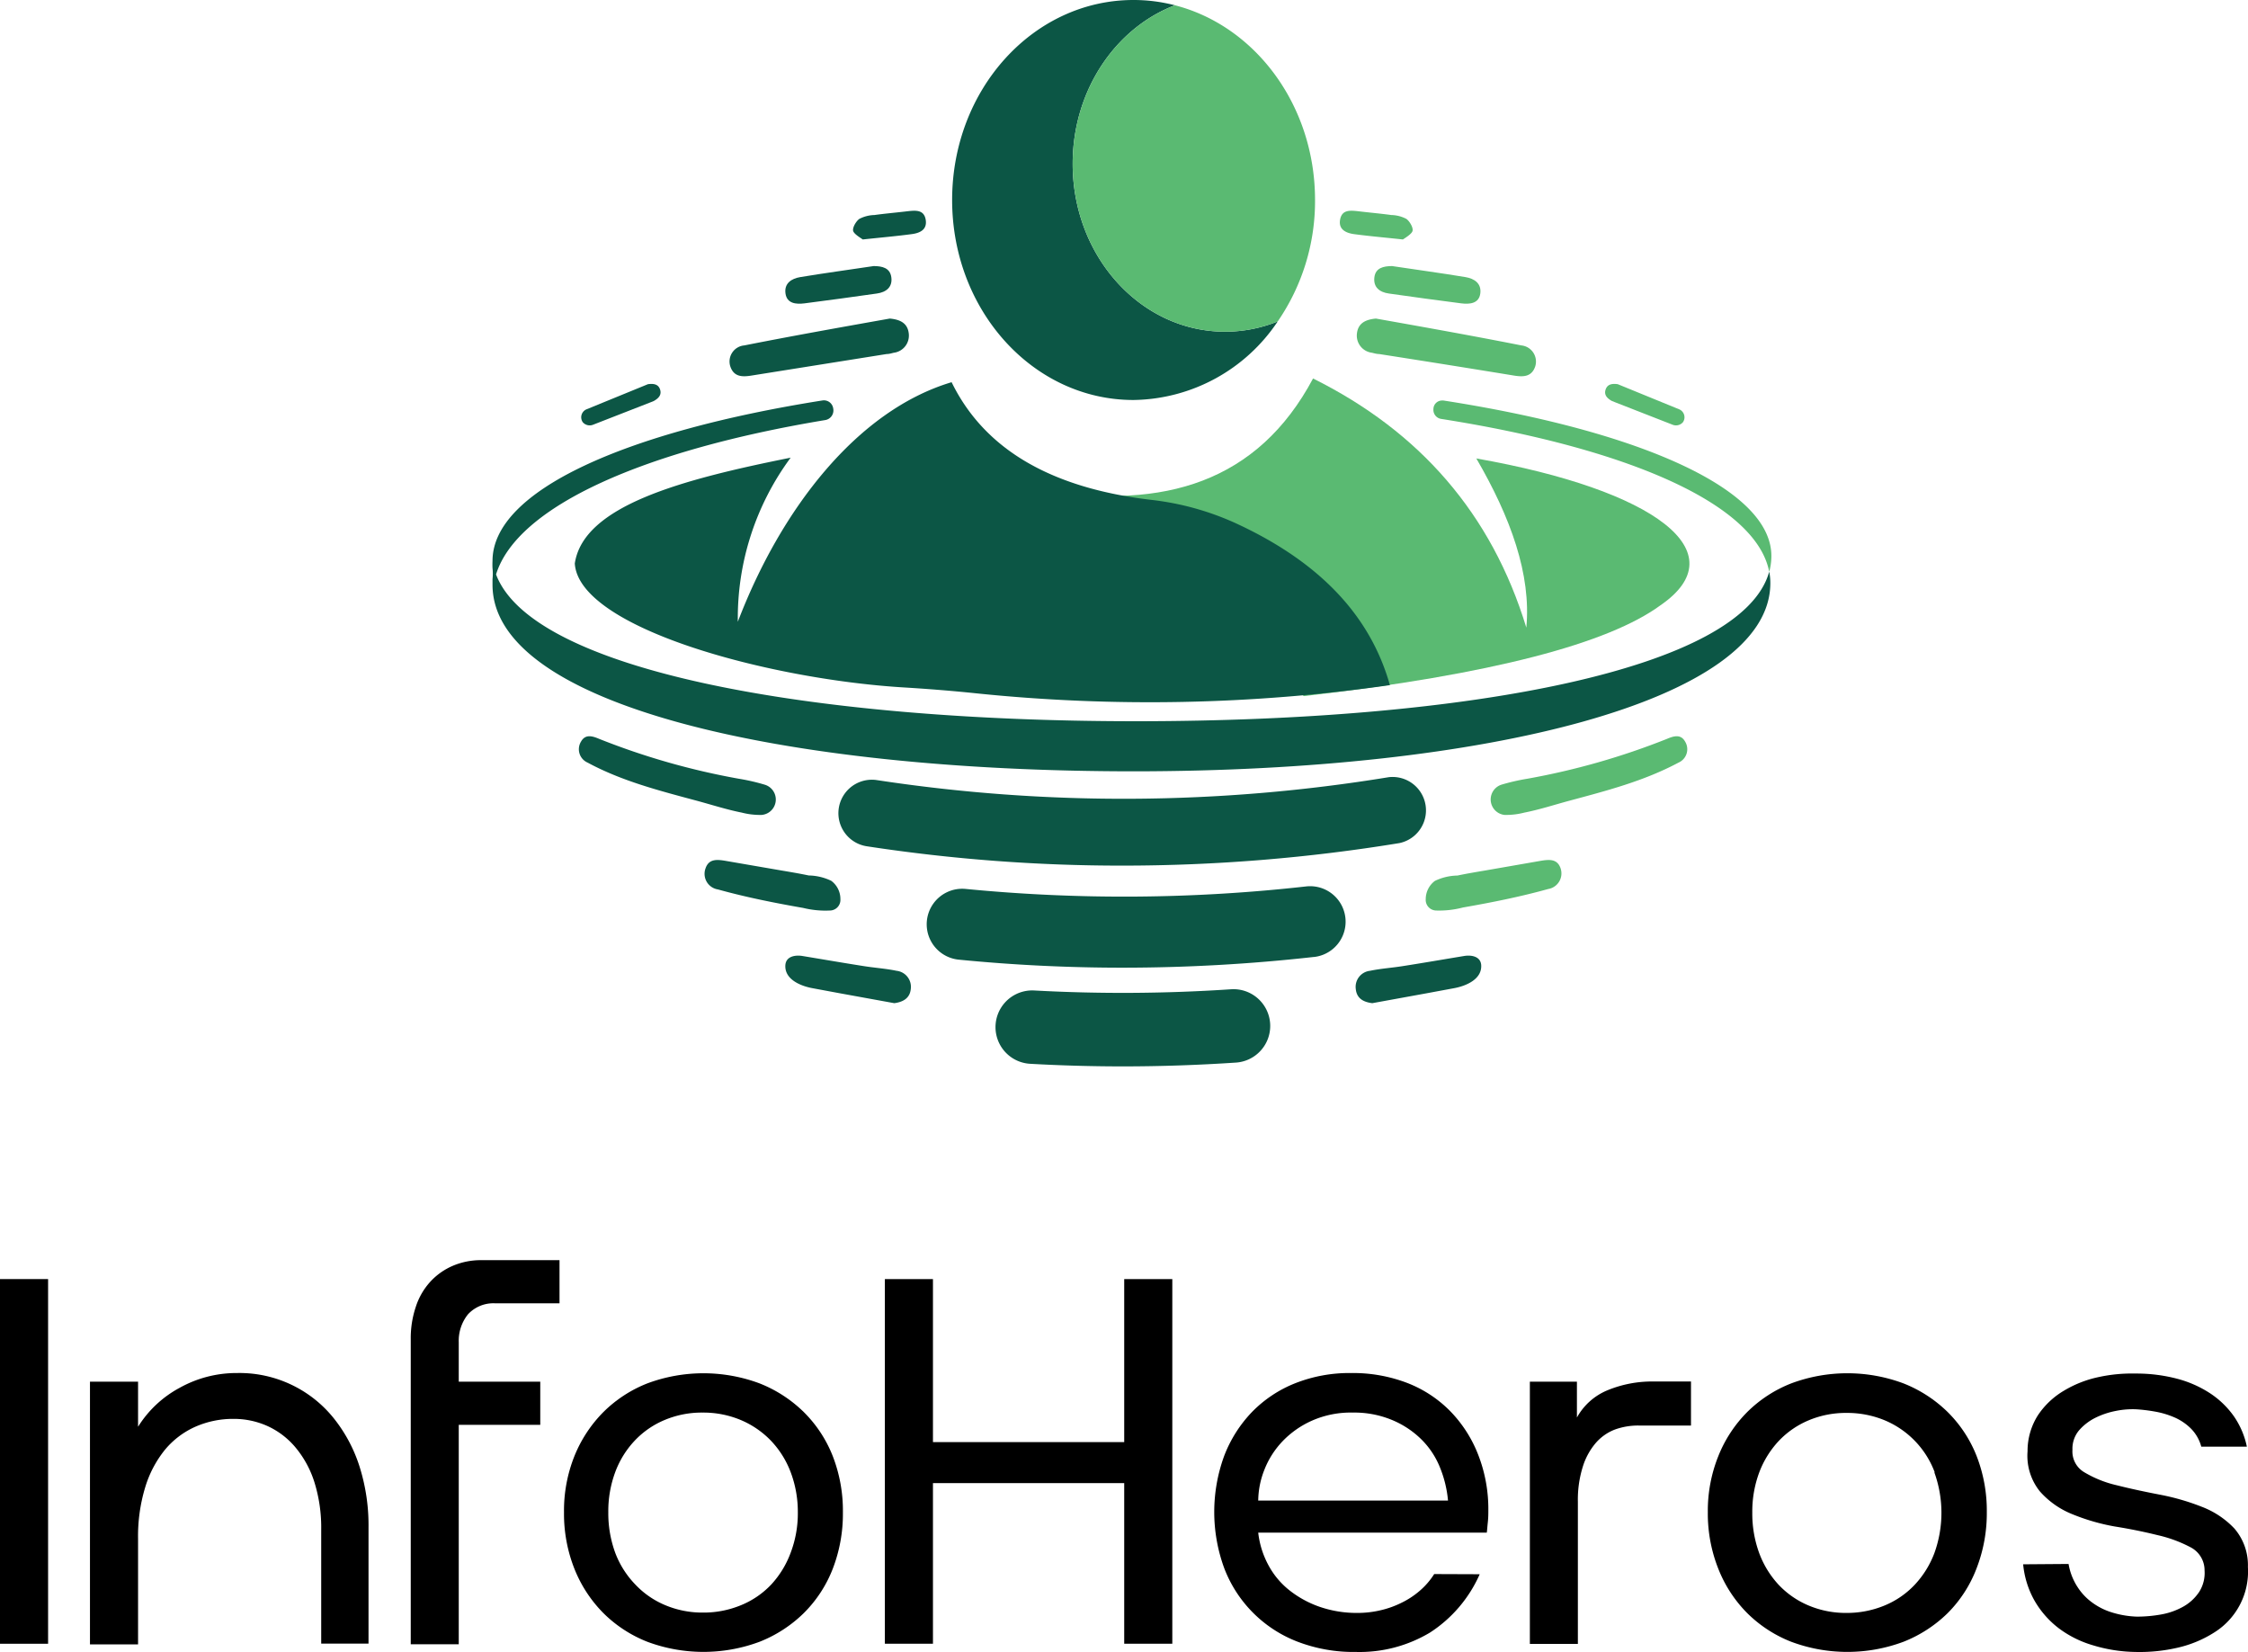
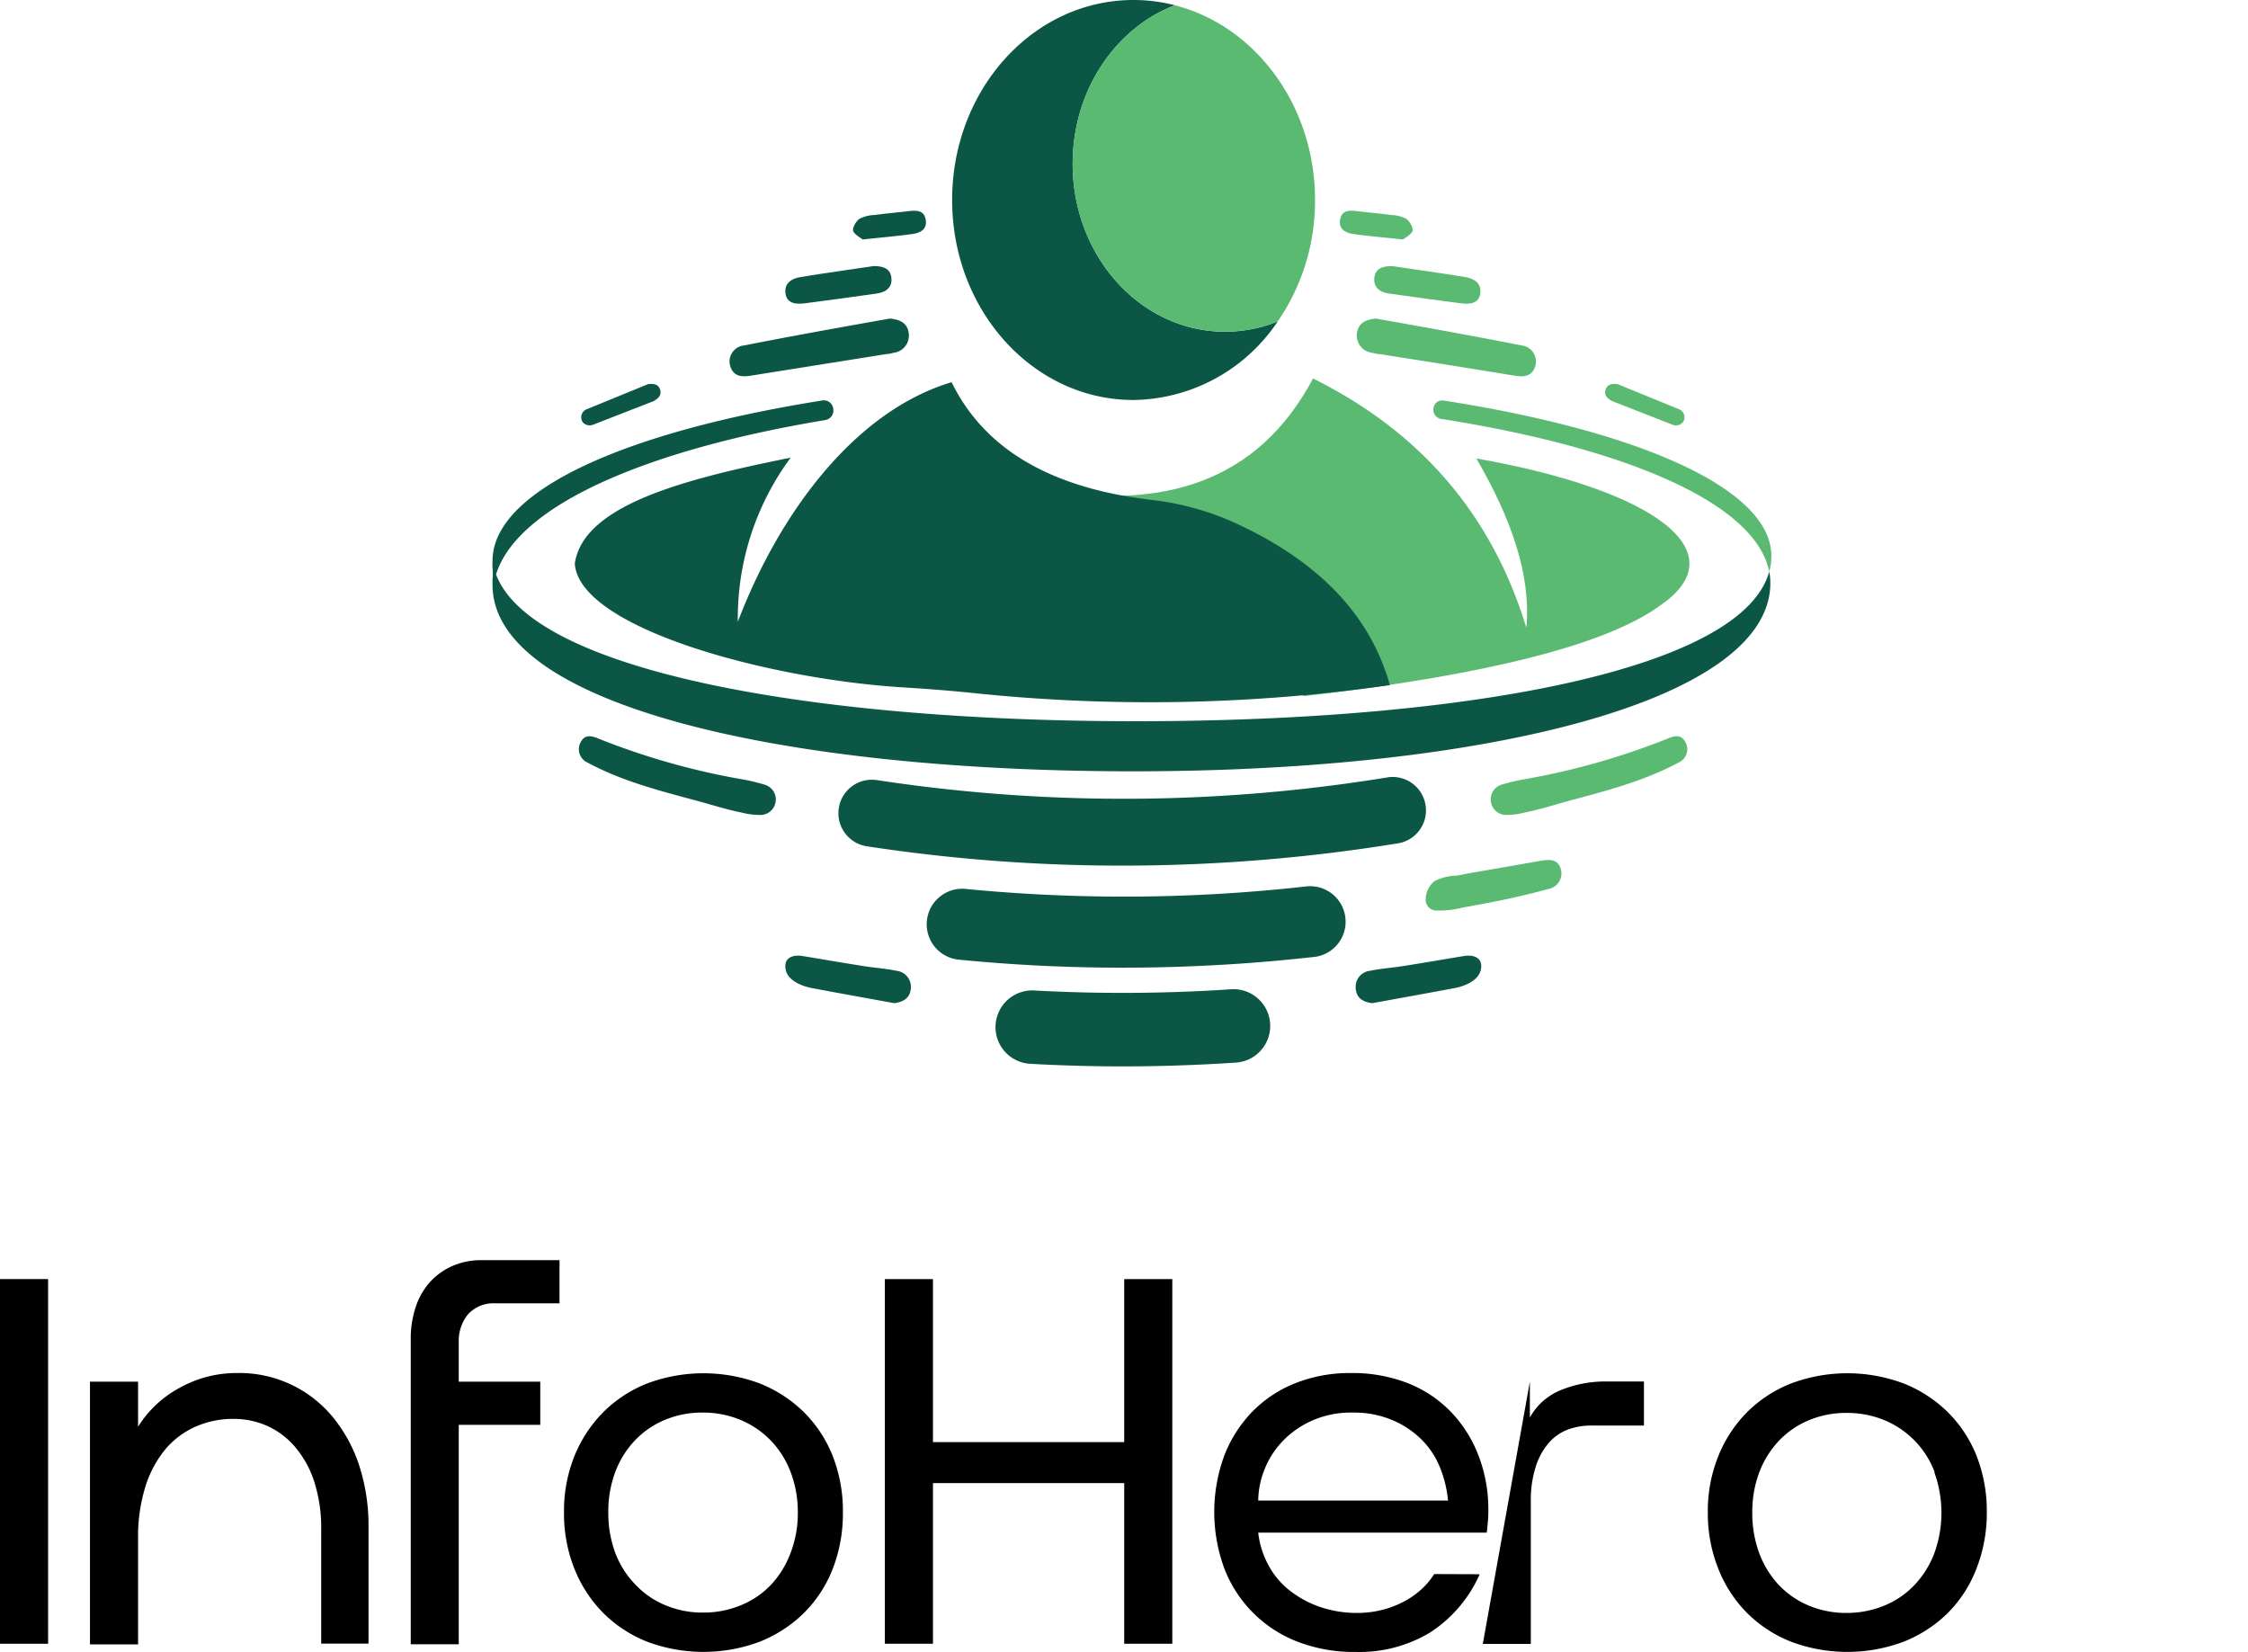
<svg xmlns="http://www.w3.org/2000/svg" viewBox="0 0 260.35 191.31">
  <defs>
    <style>.cls-1{fill:#5aba72;}.cls-2{fill:#0c5645;}</style>
  </defs>
  <g id="Layer_2" data-name="Layer 2">
    <g id="Layer_1-2" data-name="Layer 1">
      <path class="cls-1" d="M176.68,94.37a1.8,1.8,0,0,1-.37-3.5,24.15,24.15,0,0,1,3-.69,83.28,83.28,0,0,0,16.16-4.61c.76-.32,1.61-.61,2.12.31a1.69,1.69,0,0,1-.76,2.43c-4.05,2.16-8.38,3.27-12.77,4.45-1.69.46-3.36,1-5.08,1.34A8.48,8.48,0,0,1,176.68,94.37Z" transform="translate(-2.43)" />
      <path class="cls-1" d="M168.77,105.44a1.23,1.23,0,0,1-1.22-1.32,2.64,2.64,0,0,1,1.06-2.11,6.26,6.26,0,0,1,2.61-.62c1-.21,2-.38,3.07-.56l6.49-1.13c1-.17,2-.3,2.39.86a1.83,1.83,0,0,1-1.44,2.39c-3.24.9-6.55,1.56-9.87,2.14A10.82,10.82,0,0,1,168.77,105.44Z" transform="translate(-2.43)" />
      <path class="cls-2" d="M161.36,116.17c-1.05-.13-1.8-.56-1.91-1.63a1.87,1.87,0,0,1,1.65-2.12c1.24-.26,2.52-.34,3.77-.54,2.37-.37,4.74-.78,7.1-1.17.8-.14,1.89,0,2,1,.14,1.68-1.73,2.45-3.06,2.71l-3.18.59Z" transform="translate(-2.43)" />
      <path class="cls-2" d="M90.63,94.37a1.79,1.79,0,0,0,.37-3.5,23.76,23.76,0,0,0-3-.69,83.28,83.28,0,0,1-16.16-4.61c-.76-.32-1.61-.61-2.12.31a1.69,1.69,0,0,0,.76,2.43c4,2.16,8.38,3.27,12.77,4.45,1.69.46,3.37,1,5.08,1.34A8.48,8.48,0,0,0,90.63,94.37Z" transform="translate(-2.43)" />
-       <path class="cls-2" d="M98.54,105.44a1.23,1.23,0,0,0,1.22-1.32A2.61,2.61,0,0,0,98.7,102a6.26,6.26,0,0,0-2.61-.62c-1-.21-2-.38-3.07-.56L86.53,99.7c-1-.17-2-.3-2.39.86A1.83,1.83,0,0,0,85.58,103c3.24.9,6.55,1.56,9.87,2.14A10.82,10.82,0,0,0,98.54,105.44Z" transform="translate(-2.43)" />
      <path class="cls-2" d="M106,116.17c1-.13,1.8-.56,1.91-1.63a1.87,1.87,0,0,0-1.65-2.12c-1.24-.26-2.52-.34-3.77-.54-2.37-.37-4.74-.78-7.1-1.17-.8-.14-1.89,0-2,1-.15,1.68,1.72,2.45,3.06,2.71l3.17.59Z" transform="translate(-2.43)" />
      <path class="cls-1" d="M161.78,36.89c5.62,1,11.24,2,16.85,3.11a1.88,1.88,0,0,1,1.61,2.4c-.39,1.22-1.34,1.27-2.42,1.1Q170,42.22,162.17,41c-.28,0-.56-.08-.84-.15a2,2,0,0,1-1.75-2.21C159.71,37.4,160.61,37,161.78,36.89Z" transform="translate(-2.43)" />
      <path class="cls-1" d="M196.88,47.39l-7.09-2.9c-.66-.09-1.19,0-1.4.6s.11,1,.71,1.34l.45.18,6.58,2.57a1.06,1.06,0,0,0,1.21-.29v0A1,1,0,0,0,196.88,47.39Z" transform="translate(-2.43)" />
      <path class="cls-1" d="M163.65,30.81c2.84.43,5.68.81,8.51,1.28,1,.17,1.86.71,1.71,1.89s-1.24,1.27-2.2,1.15c-2.8-.35-5.59-.75-8.39-1.14-1.09-.15-1.81-.74-1.68-1.86S162.66,30.82,163.65,30.81Z" transform="translate(-2.43)" />
      <path class="cls-1" d="M164.91,27.73c-2.14-.23-3.88-.38-5.61-.61-.94-.12-1.87-.51-1.67-1.67s1.12-1.09,2-1c1.31.16,2.62.27,3.93.45a3.94,3.94,0,0,1,1.75.45c.4.29.84,1.07.7,1.43S165.15,27.56,164.91,27.73Z" transform="translate(-2.43)" />
      <path class="cls-2" d="M105.48,36.89c-5.62,1-11.24,2-16.85,3.11A1.87,1.87,0,0,0,87,42.4c.39,1.22,1.33,1.27,2.41,1.1L105.1,41c.28,0,.56-.08.83-.15a2,2,0,0,0,1.75-2.21C107.55,37.4,106.66,37,105.48,36.89Z" transform="translate(-2.43)" />
      <path class="cls-2" d="M70.38,47.39l7.09-2.9c.66-.09,1.2,0,1.4.6s-.11,1-.71,1.34c-.14.07-.29.12-.44.18l-6.59,2.57a1.06,1.06,0,0,1-1.21-.29v0A1,1,0,0,1,70.38,47.39Z" transform="translate(-2.43)" />
      <path class="cls-2" d="M103.62,30.81c-2.84.43-5.69.81-8.52,1.28-1,.17-1.86.71-1.7,1.89s1.23,1.27,2.19,1.15c2.8-.35,5.59-.75,8.39-1.14,1.09-.15,1.82-.74,1.68-1.86S104.6,30.82,103.62,30.81Z" transform="translate(-2.43)" />
      <path class="cls-2" d="M102.35,27.73c2.15-.23,3.88-.38,5.61-.61,1-.12,1.87-.51,1.68-1.67s-1.13-1.09-2-1c-1.31.16-2.63.27-3.94.45a4,4,0,0,0-1.75.45c-.4.29-.84,1.07-.7,1.43S102.12,27.56,102.35,27.73Z" transform="translate(-2.43)" />
      <path class="cls-2" d="M150.41,37.22a20.4,20.4,0,0,1-16.71,9.1c-11.62,0-21-10.37-21-23.16S122.08,0,133.7,0a19.08,19.08,0,0,1,4.8.61c-6.9,2.64-11.84,9.87-11.84,18.36,0,10.74,7.9,19.44,17.65,19.44A16.21,16.21,0,0,0,150.41,37.22Z" transform="translate(-2.43)" />
      <path class="cls-1" d="M154.73,23.16a24.59,24.59,0,0,1-4.32,14.06,16.21,16.21,0,0,1-6.1,1.19c-9.75,0-17.65-8.7-17.65-19.44,0-8.49,4.94-15.72,11.84-18.36C147.8,3,154.73,12.19,154.73,23.16Z" transform="translate(-2.43)" />
      <path class="cls-1" d="M123.5,56.76c13.66,2.25,24.59-.89,31-12.93,12.34,6.13,20.68,15.66,24.7,28.85.58-6.15-1.81-12.75-5.79-19.59,20.73,3.65,30.26,10.86,21.33,17-6,4.4-19.37,8-41.31,10.52Z" transform="translate(-2.43)" />
      <path class="cls-2" d="M207.46,67.62c-.16,13.56-33,21.7-73.76,21.7S59.47,81.63,59.47,67.71c0-.22,0-.44,0-.65a6,6,0,0,0,0-1.27,7.69,7.69,0,0,1,0-.83c0-8.19,15.54-15,38.23-18.59a1.09,1.09,0,0,1,1.23.94,1.13,1.13,0,0,1-.9,1.33C77.16,52.1,62.34,58.57,59.88,66.52c4.18,11.1,36.16,17,74.11,17,38.76,0,70.25-6.06,73.34-17.32A6.58,6.58,0,0,1,207.46,67.62Z" transform="translate(-2.43)" />
      <path class="cls-1" d="M207.58,64.46a7,7,0,0,1-.25,1.76c-1.51-7.9-16.48-14.33-38-17.71a1.06,1.06,0,0,1-.89-1.13,1,1,0,0,1,1-1h.16C192.34,49.91,207.68,56.65,207.58,64.46Z" transform="translate(-2.43)" />
      <path class="cls-2" d="M112.64,44.26C101.66,47.54,92.85,59,87.88,72A31.25,31.25,0,0,1,94,53C81.37,55.53,70,58.56,69,65.25c.46,7.48,22.4,13.39,38,14.35,2.8.17,5.6.39,8.4.68a196.29,196.29,0,0,0,48-.94c-2.4-8.52-8.72-14.55-17.9-18.77a32.31,32.31,0,0,0-9.79-2.69C124.49,56.55,116.55,52.26,112.64,44.26Z" transform="translate(-2.43)" />
      <path class="cls-2" d="M164.51,97.63a198.67,198.67,0,0,1-32,2.61A195.09,195.09,0,0,1,102.81,98,3.86,3.86,0,1,1,104,90.34,189.83,189.83,0,0,0,163.26,90a3.87,3.87,0,0,1,1.25,7.63Z" transform="translate(-2.43)" />
      <path class="cls-2" d="M154.57,110.82a199.36,199.36,0,0,1-22.1,1.24q-9.57,0-19-.93a4.11,4.11,0,0,1,.8-8.19,189,189,0,0,0,39.43-.29,4.11,4.11,0,0,1,.92,8.17Z" transform="translate(-2.43)" />
      <path class="cls-2" d="M145.57,123.05c-4.35.29-8.73.44-13.1.44-3.58,0-7.17-.1-10.73-.3a4.25,4.25,0,0,1,.47-8.49,188.39,188.39,0,0,0,22.79-.14,4.25,4.25,0,1,1,.57,8.49Z" transform="translate(-2.43)" />
      <path d="M2.43,148.12H8v42.23H2.43Z" transform="translate(-2.43)" />
      <path d="M12.85,160h5.57v5.22a12.82,12.82,0,0,1,4.8-4.5A13.52,13.52,0,0,1,29.86,159a14,14,0,0,1,11.25,5.27,17.34,17.34,0,0,1,3,5.69,22.54,22.54,0,0,1,1,6.87v13.5H39.63V177.14a17.62,17.62,0,0,0-.8-5.54,11.83,11.83,0,0,0-2.19-4,9.19,9.19,0,0,0-3.23-2.46,9.46,9.46,0,0,0-3.91-.83,10.8,10.8,0,0,0-4.47.92,9.69,9.69,0,0,0-3.5,2.66,12.81,12.81,0,0,0-2.28,4.33,19.48,19.48,0,0,0-.83,6v12.2H12.85Z" transform="translate(-2.43)" />
      <path d="M50.59,151.32a7.89,7.89,0,0,1,1.69-2.91,7.58,7.58,0,0,1,2.6-1.83,8.27,8.27,0,0,1,3.35-.65h9v5h-7.4a4,4,0,0,0-3.2,1.27,4.88,4.88,0,0,0-1.07,3.23V160H65v5H55.56v25.41H50V155.11A11.42,11.42,0,0,1,50.59,151.32Z" transform="translate(-2.43)" />
      <path d="M98.87,181.68a14.74,14.74,0,0,1-3.35,5.12,15.34,15.34,0,0,1-5.12,3.32,18.6,18.6,0,0,1-13,0,15,15,0,0,1-5.09-3.32,15.32,15.32,0,0,1-3.35-5.12,17.27,17.27,0,0,1-1.21-6.55,17,17,0,0,1,1.21-6.52,15.39,15.39,0,0,1,3.35-5.09,15,15,0,0,1,5.09-3.32,18.6,18.6,0,0,1,13,0,15.34,15.34,0,0,1,5.12,3.32,14.8,14.8,0,0,1,3.35,5.09,17.43,17.43,0,0,1,1.18,6.52A17.66,17.66,0,0,1,98.87,181.68ZM94,170.48a10.81,10.81,0,0,0-2.28-3.64,10.51,10.51,0,0,0-3.5-2.4,11.23,11.23,0,0,0-4.44-.86,11.08,11.08,0,0,0-4.38.86,10.09,10.09,0,0,0-3.47,2.4,10.74,10.74,0,0,0-2.25,3.64,13,13,0,0,0-.8,4.65,13.29,13.29,0,0,0,.8,4.68A10.68,10.68,0,0,0,76,183.48a10.09,10.09,0,0,0,3.47,2.4,11.08,11.08,0,0,0,4.38.86,11.3,11.3,0,0,0,4.41-.86,10,10,0,0,0,3.5-2.4A11.06,11.06,0,0,0,94,179.81a12.85,12.85,0,0,0,.83-4.68A13,13,0,0,0,94,170.48Z" transform="translate(-2.43)" />
      <path d="M104.91,148.12h5.57V167h22.15V148.12h5.57v42.23h-5.57v-18.6H110.48v18.6h-5.57Z" transform="translate(-2.43)" />
      <path d="M173.8,182.3a15.48,15.48,0,0,1-5.75,6.75,15.88,15.88,0,0,1-8.58,2.25,18.18,18.18,0,0,1-6.82-1.21,14.73,14.73,0,0,1-8.44-8.5,18.89,18.89,0,0,1,0-13,15.11,15.11,0,0,1,3.23-5.09,14.39,14.39,0,0,1,5-3.32,17.11,17.11,0,0,1,6.48-1.18,17.59,17.59,0,0,1,6.49,1.15,14.1,14.1,0,0,1,5,3.29,15,15,0,0,1,3.23,5.06,17.26,17.26,0,0,1,1.16,6.37c0,.4,0,.87-.06,1.42s-.08.95-.12,1.19H148.15a10.29,10.29,0,0,0,1.16,3.73,9.3,9.3,0,0,0,2.43,2.93,11.94,11.94,0,0,0,3.52,1.93,13.15,13.15,0,0,0,4.38.71,11.49,11.49,0,0,0,2.64-.3,10.8,10.8,0,0,0,2.43-.86,9.64,9.64,0,0,0,2.13-1.39,8.6,8.6,0,0,0,1.69-1.95Zm-3.67-8.53a13.29,13.29,0,0,0-.95-3.88,9.56,9.56,0,0,0-2.19-3.26,10.59,10.59,0,0,0-3.41-2.22,11.34,11.34,0,0,0-4.47-.83,11.1,11.1,0,0,0-4.77.95,10.72,10.72,0,0,0-3.4,2.4,10.1,10.1,0,0,0-2.08,3.28,9.94,9.94,0,0,0-.71,3.56Z" transform="translate(-2.43)" />
-       <path d="M179.61,160h5.45v4.15a7.15,7.15,0,0,1,3.58-3.17,13.52,13.52,0,0,1,5.24-1h4.39v5.1h-6.05a7.91,7.91,0,0,0-2.78.47,5.58,5.58,0,0,0-2.19,1.54,7.73,7.73,0,0,0-1.51,2.76,12.74,12.74,0,0,0-.57,4.06v16.46h-5.56Z" transform="translate(-2.43)" />
+       <path d="M179.61,160v4.15a7.15,7.15,0,0,1,3.58-3.17,13.52,13.52,0,0,1,5.24-1h4.39v5.1h-6.05a7.91,7.91,0,0,0-2.78.47,5.58,5.58,0,0,0-2.19,1.54,7.73,7.73,0,0,0-1.51,2.76,12.74,12.74,0,0,0-.57,4.06v16.46h-5.56Z" transform="translate(-2.43)" />
      <path d="M231.32,181.68A14.74,14.74,0,0,1,228,186.8a15.34,15.34,0,0,1-5.12,3.32,18.58,18.58,0,0,1-13,0,15,15,0,0,1-5.1-3.32,15.15,15.15,0,0,1-3.34-5.12,17.28,17.28,0,0,1-1.22-6.55,17,17,0,0,1,1.22-6.52,15.22,15.22,0,0,1,3.34-5.09,15,15,0,0,1,5.1-3.32,18.58,18.58,0,0,1,13,0,15.34,15.34,0,0,1,5.12,3.32,14.8,14.8,0,0,1,3.35,5.09,17.43,17.43,0,0,1,1.18,6.52A17.66,17.66,0,0,1,231.32,181.68Zm-4.83-11.2a10.51,10.51,0,0,0-5.77-6,11.32,11.32,0,0,0-4.45-.86,11.08,11.08,0,0,0-4.38.86,10.19,10.19,0,0,0-3.47,2.4,11.06,11.06,0,0,0-2.25,3.64,13,13,0,0,0-.8,4.65,13.29,13.29,0,0,0,.8,4.68,11,11,0,0,0,2.25,3.67,10.19,10.19,0,0,0,3.47,2.4,11.08,11.08,0,0,0,4.38.86,11.38,11.38,0,0,0,4.42-.86,10.08,10.08,0,0,0,3.49-2.4,11.06,11.06,0,0,0,2.28-3.67,13.76,13.76,0,0,0,0-9.33Z" transform="translate(-2.43)" />
-       <path d="M242,181.11a7,7,0,0,0,1,2.61,6.69,6.69,0,0,0,1.78,1.89,7.64,7.64,0,0,0,2.4,1.16,10.9,10.9,0,0,0,2.75.44,16,16,0,0,0,2.84-.26,8.13,8.13,0,0,0,2.55-.92,5.34,5.34,0,0,0,1.81-1.69,4.08,4.08,0,0,0,.62-2.46,3,3,0,0,0-1.6-2.69,15.4,15.4,0,0,0-3.85-1.42c-1.54-.38-3.19-.72-4.95-1a24,24,0,0,1-4.91-1.42,9.91,9.91,0,0,1-3.76-2.64,6.57,6.57,0,0,1-1.43-4.65,7.68,7.68,0,0,1,1.22-4.2,9.28,9.28,0,0,1,3-2.82,13,13,0,0,1,4-1.57,18,18,0,0,1,4.26-.41,18.56,18.56,0,0,1,4.8.59,13,13,0,0,1,3.85,1.69,10.29,10.29,0,0,1,2.76,2.66,9.62,9.62,0,0,1,1.51,3.53h-5.28a4.71,4.71,0,0,0-1.18-2.08,6.23,6.23,0,0,0-1.9-1.3,9.94,9.94,0,0,0-2.25-.68,19.17,19.17,0,0,0-2.19-.27,9.74,9.74,0,0,0-2.34.18,9.28,9.28,0,0,0-2.4.8,6.11,6.11,0,0,0-1.89,1.45,3.29,3.29,0,0,0-.77,2.25,2.79,2.79,0,0,0,1.42,2.64,13,13,0,0,0,3.73,1.48c1.5.38,3.13.73,4.89,1.07a27,27,0,0,1,4.94,1.42A10.18,10.18,0,0,1,261.2,177a6.5,6.5,0,0,1,1.57,4.47,8.32,8.32,0,0,1-3.91,7.58,13.44,13.44,0,0,1-4.2,1.75,19.48,19.48,0,0,1-4.92.5,17.66,17.66,0,0,1-4.91-.77,12.33,12.33,0,0,1-4-2,10.8,10.8,0,0,1-2.79-3.2,10.56,10.56,0,0,1-1.3-4.18Z" transform="translate(-2.43)" />
    </g>
  </g>
</svg>